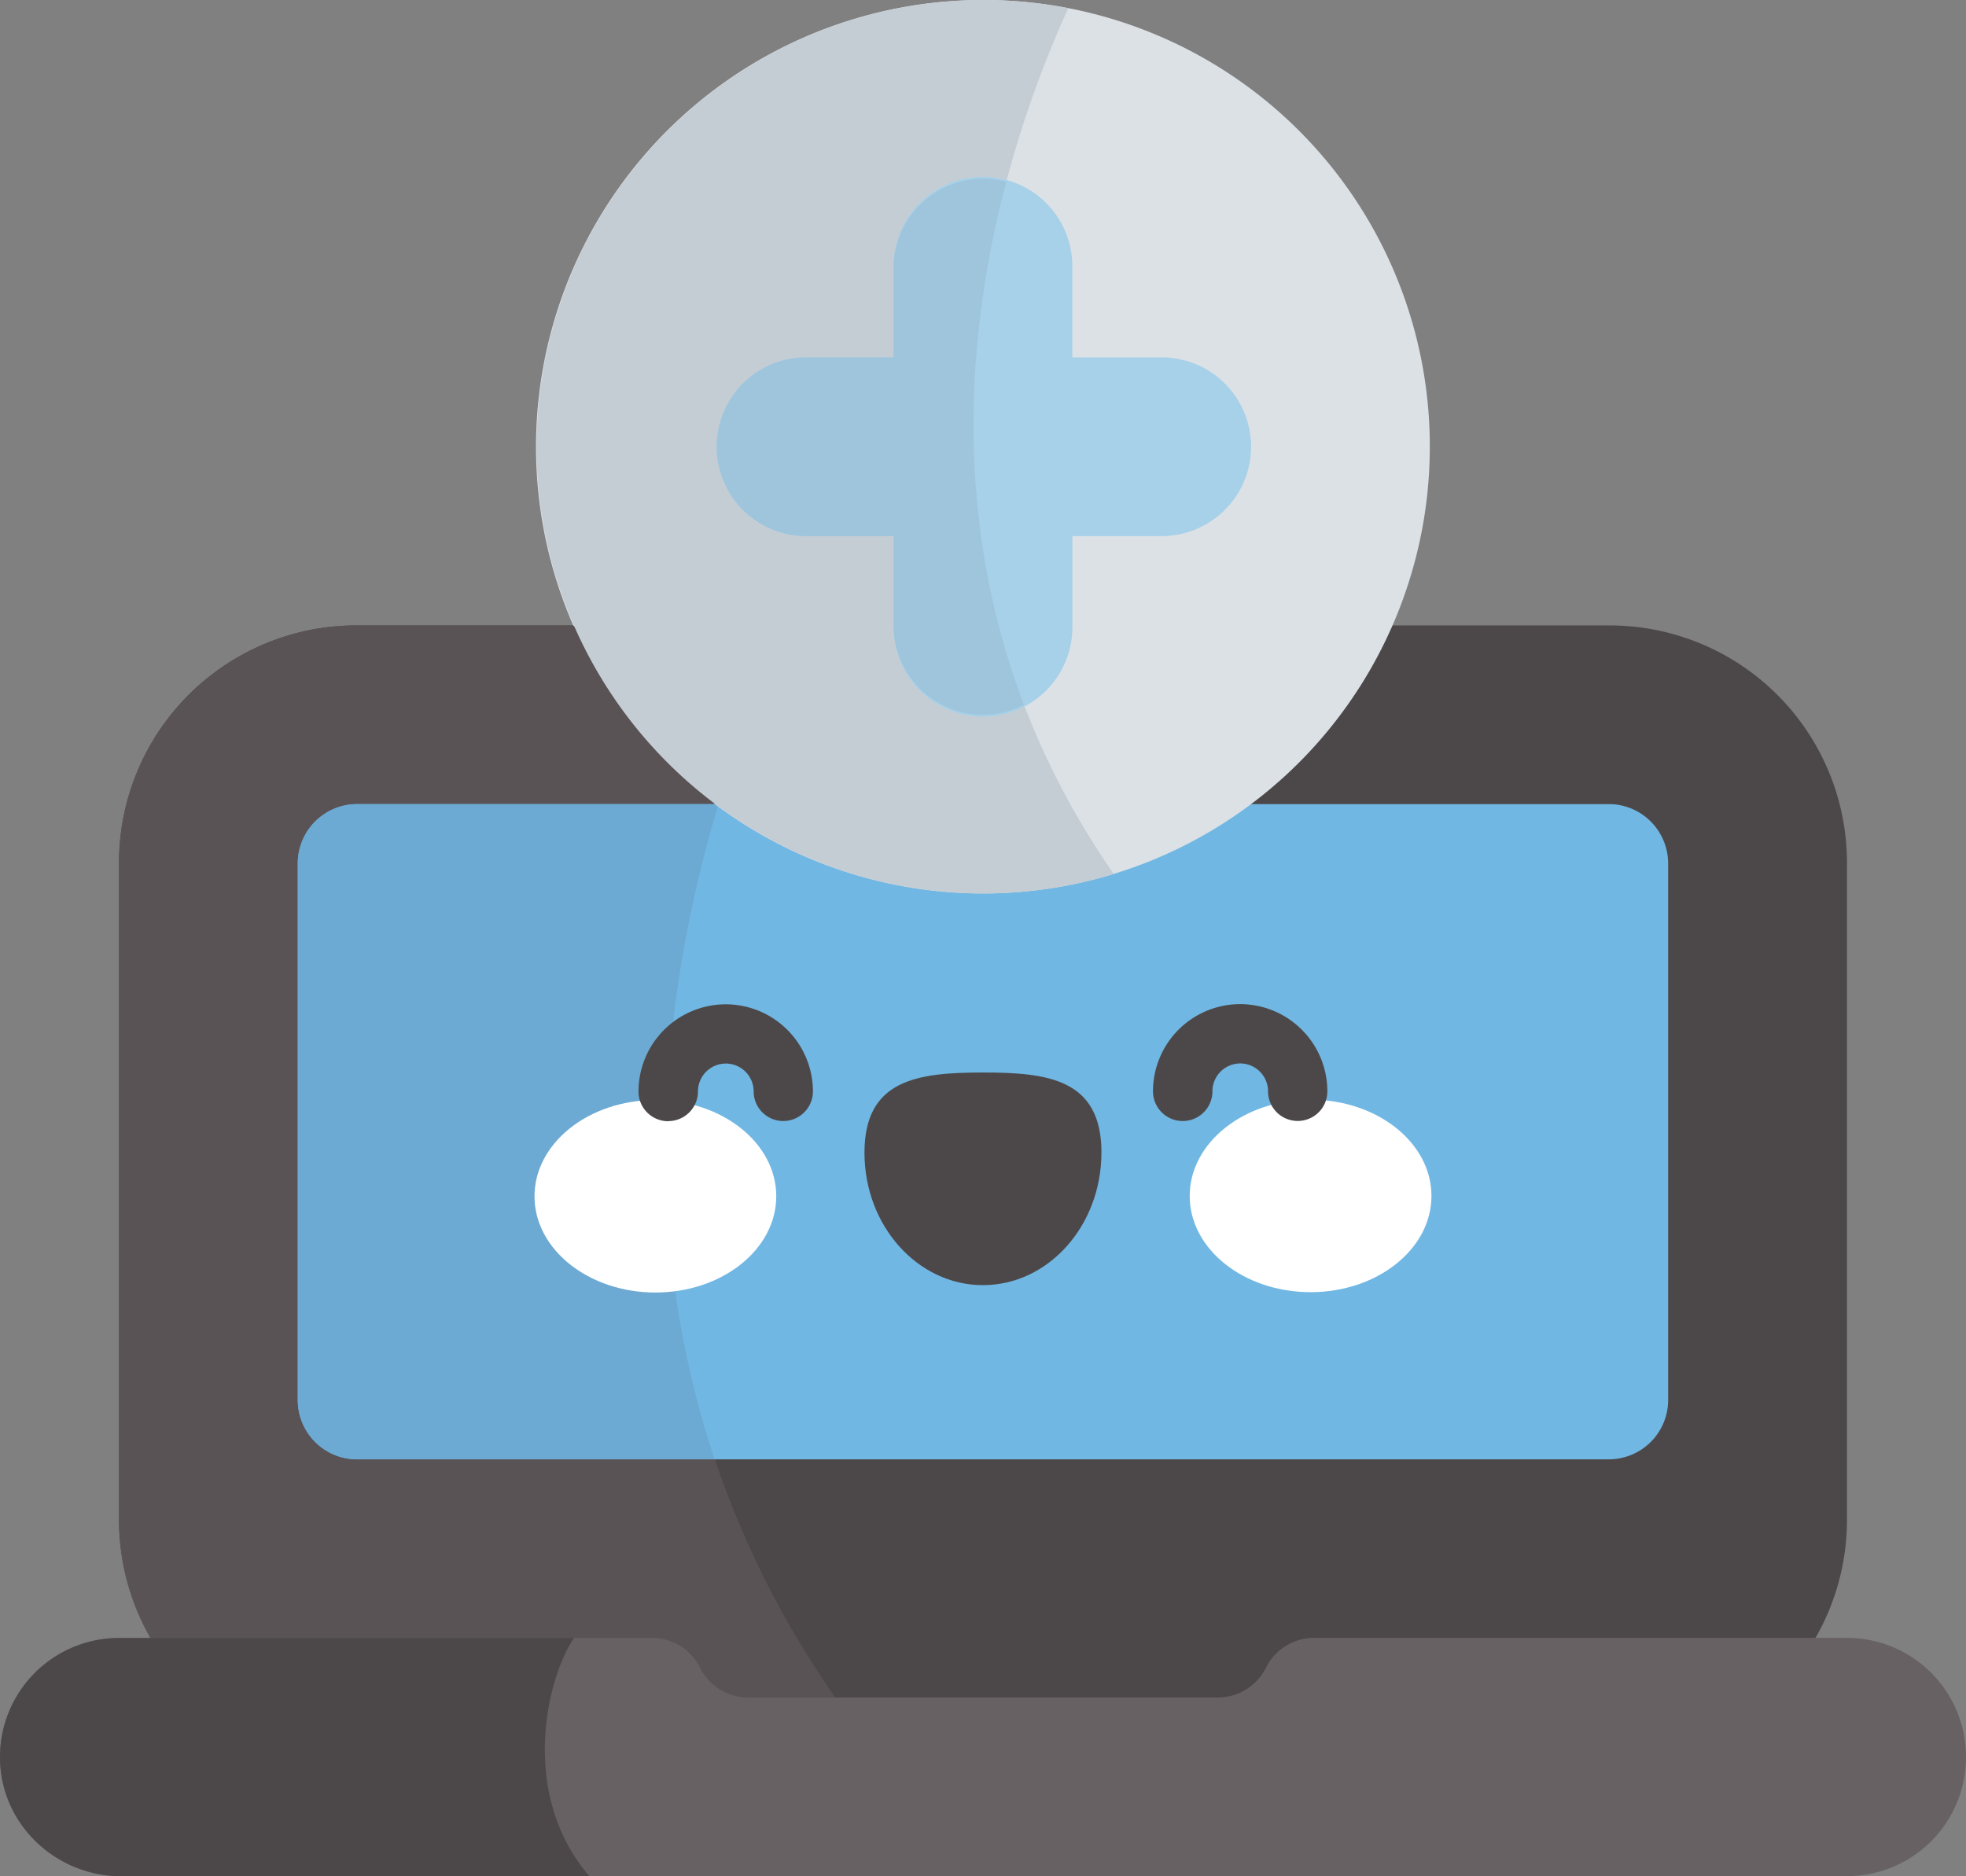
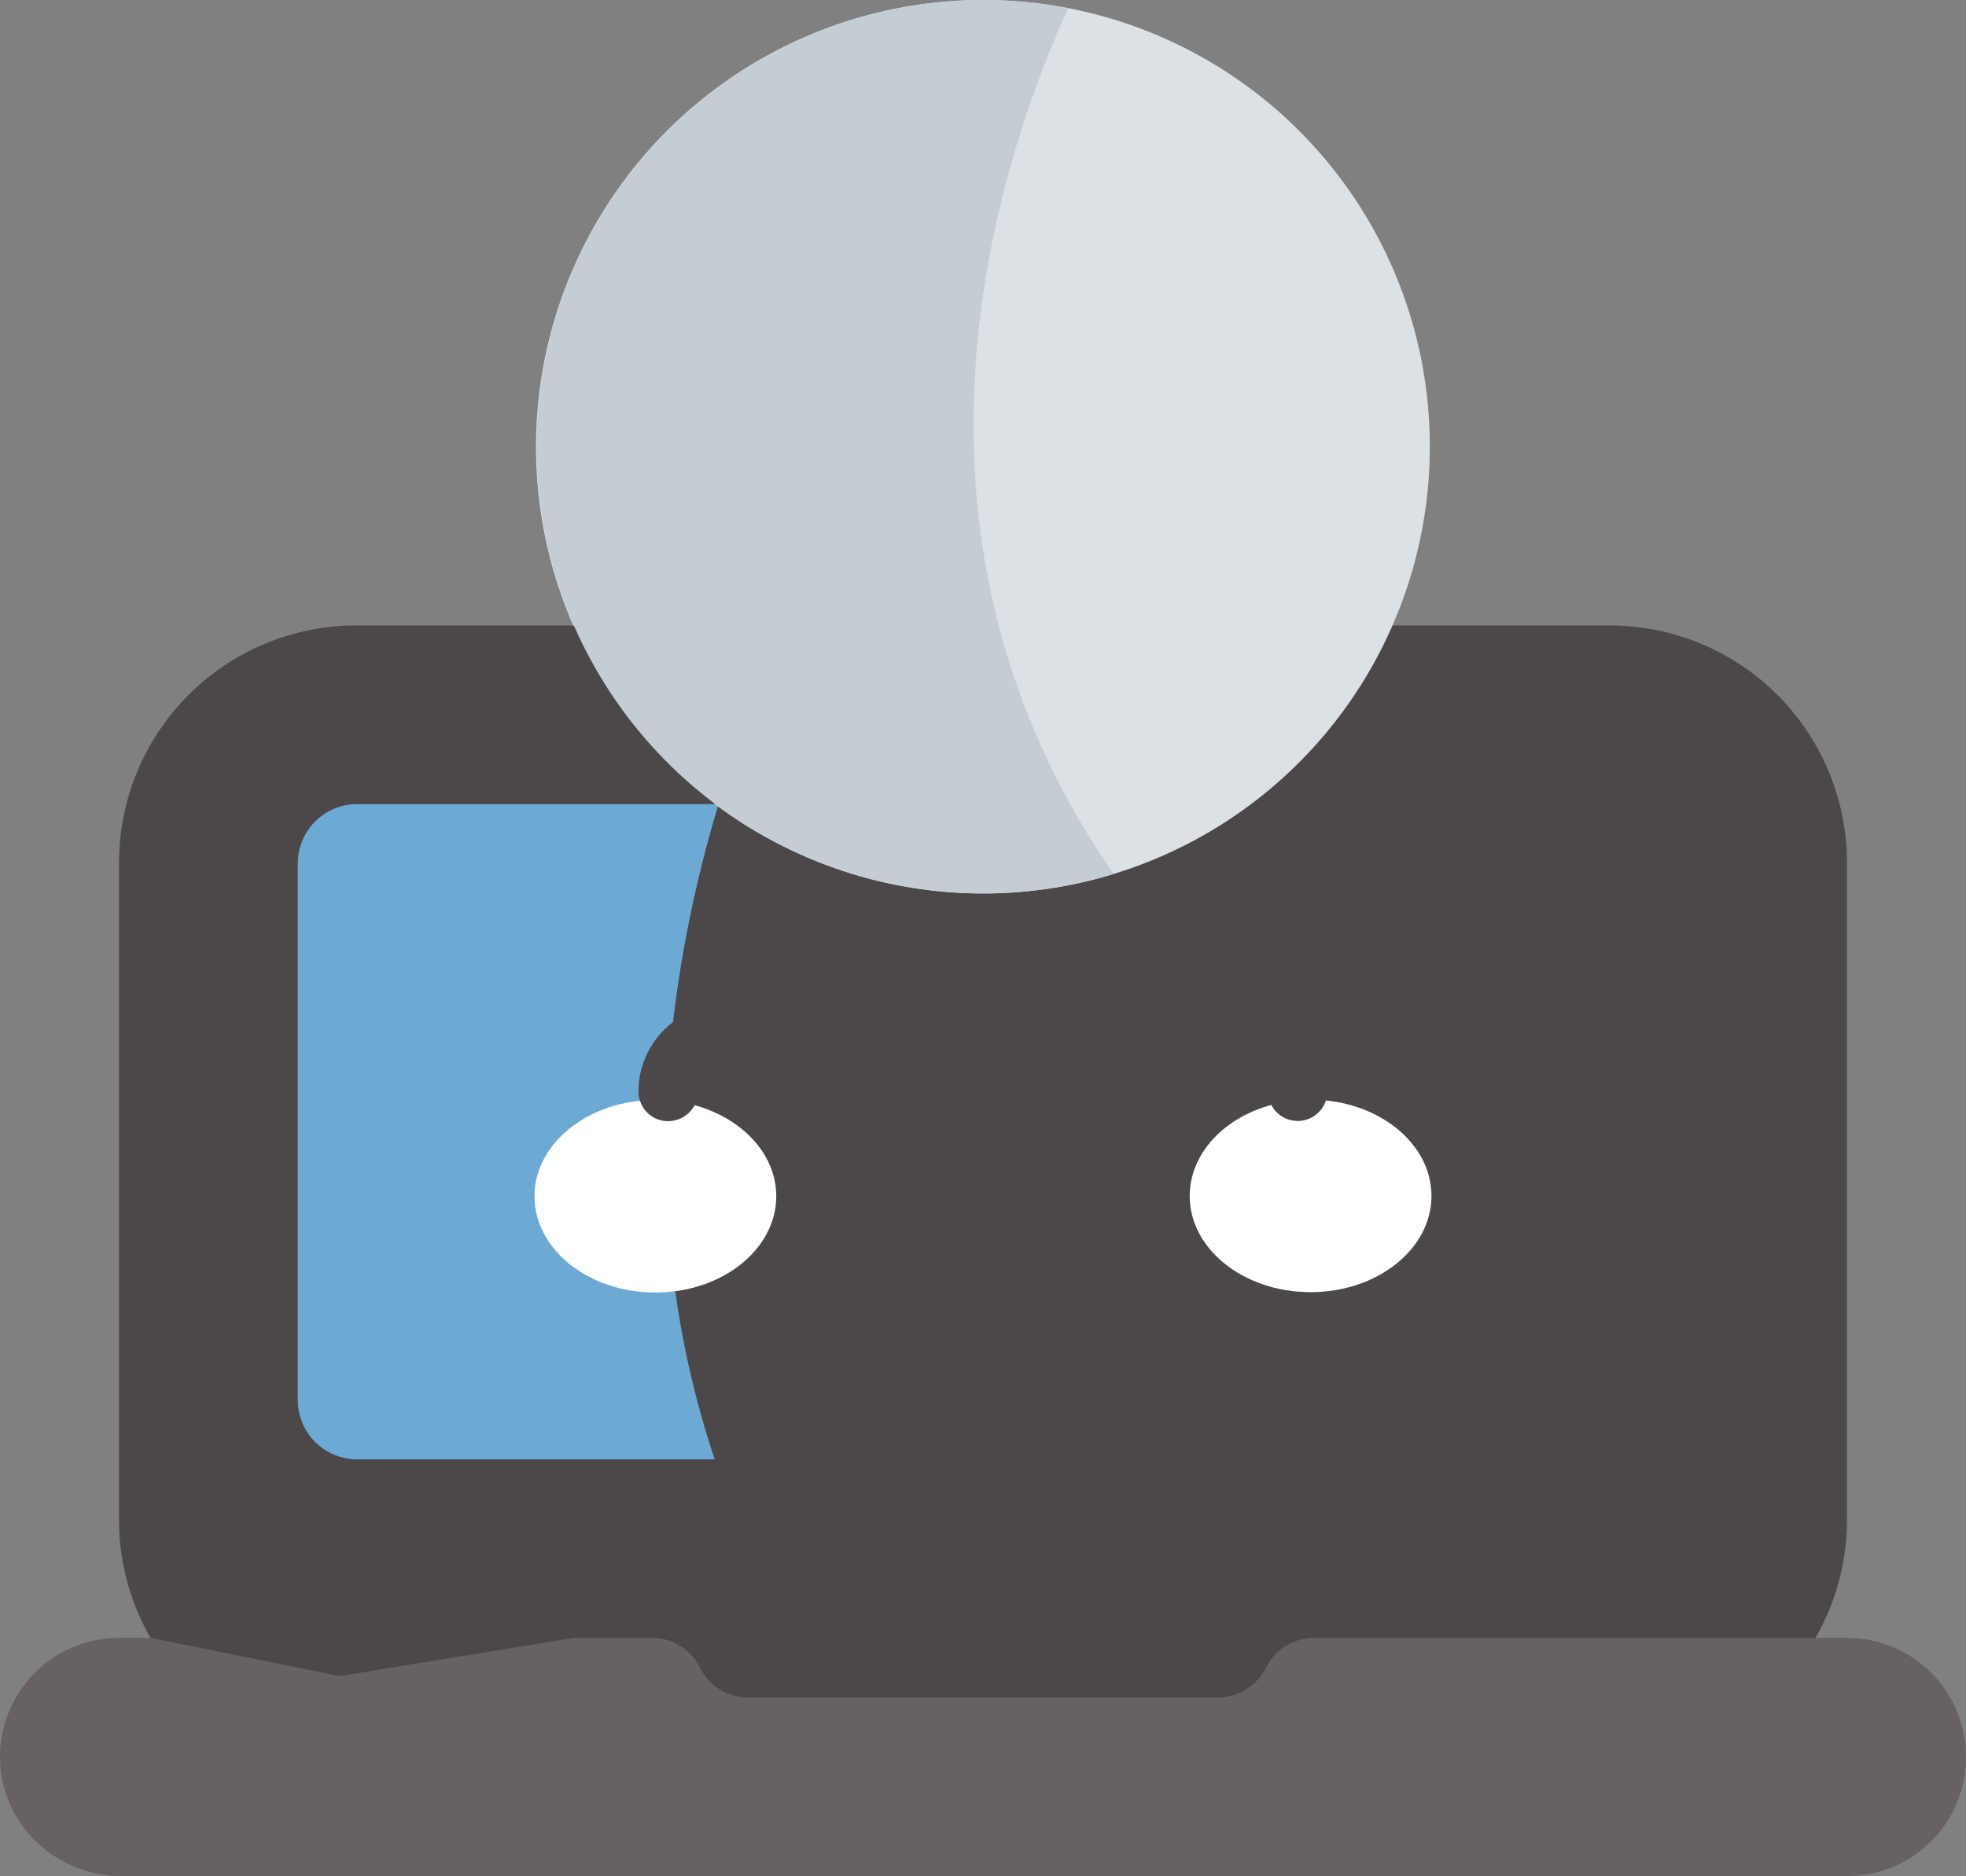
<svg xmlns="http://www.w3.org/2000/svg" viewBox="0 0 512 488.73">
  <rect x="0" y="0" width="512" height="488.73" fill="#808080" stroke="none" />
  <defs>
    <style>.cls-1{fill:#4c4849;}.cls-2{fill:#5a5356;}.cls-3{fill:#71b7e3;}.cls-4{fill:#6caad3;}.cls-5{fill:#dce1e6;}.cls-6{fill:#c5cdd4;}.cls-7{fill:#a7d1e9;}.cls-8{fill:#9ec5db;}.cls-9{fill:#fff;}.cls-10{fill:#676163;}</style>
  </defs>
  <g id="Livello_2" data-name="Livello 2">
    <g id="Livello_1-2" data-name="Livello 1">
      <path class="cls-1" d="M481,224.73V395.88a61.82,61.82,0,0,1-61.82,61.82H92.85A61.82,61.82,0,0,1,31,395.88V224.73a61.82,61.82,0,0,1,61.82-61.82h326.3A61.82,61.82,0,0,1,481,224.73Z" />
-       <path class="cls-2" d="M229.21,457.69H92.85A61.81,61.81,0,0,1,31,395.88V224.73a61.82,61.82,0,0,1,61.82-61.82H205.08C189.28,195.51,130.66,336.2,229.21,457.69Z" />
-       <path class="cls-3" d="M434.43,224.91V364.67A15.46,15.46,0,0,1,419,380.12H93a15.45,15.45,0,0,1-15.45-15.45V224.91A15.46,15.46,0,0,1,93,209.45H419A15.47,15.47,0,0,1,434.43,224.91Z" />
      <path class="cls-4" d="M186.17,380.12H93a15.45,15.45,0,0,1-15.45-15.45V224.91A15.46,15.46,0,0,1,93,209.45h94.13c-12.82,42.56-22.8,105.6-1,170.67Z" />
      <path class="cls-5" d="M372.36,116.36a116.36,116.36,0,0,1-186.21,93.07l-13-28.16-23.86-18.35A116.4,116.4,0,0,1,256,0,116.25,116.25,0,0,1,372.36,116.36Z" />
      <path class="cls-6" d="M290.05,227.66A116.36,116.36,0,1,1,278.21,2.12C259.12,44.09,228.61,139.09,290.05,227.66Z" />
-       <path class="cls-7" d="M325.81,116.36a23.28,23.28,0,0,1-23.27,23.28H279.27v23.27a23.28,23.28,0,1,1-46.55,0V139.64H209.45a23.28,23.28,0,0,1,0-46.55h23.26V69.82a23.28,23.28,0,1,1,46.55,0V93.09h23.27A23.26,23.26,0,0,1,325.81,116.36Z" />
-       <path class="cls-8" d="M266.69,183.58a23.26,23.26,0,0,1-27.16-4.21,23.28,23.28,0,0,1-6.81-16.47V139.64H209.45a23.28,23.28,0,0,1,0-46.55h23.26V69.82a23.3,23.3,0,0,1,29.35-22.47c-9.86,37.34-14.41,86.26,4.62,136.23Z" />
      <path class="cls-9" d="M202.16,311.58c0,13.85-14.08,25.08-31.46,25.09s-31.49-11.21-31.5-25.05,14.09-25.08,31.47-25.09,31.49,11.21,31.49,25.05Z" />
      <path class="cls-9" d="M309.83,311.53c0,13.84,14.11,25.06,31.5,25.05s31.47-11.24,31.46-25.08-14.1-25.06-31.49-25.06-31.47,11.24-31.47,25.09Z" />
      <path class="cls-1" d="M286.85,300.21c0-19.07-13.83-20.86-30.87-20.85s-30.85,1.81-30.85,20.88S239,334.76,256,334.75s30.85-15.47,30.84-34.54Z" />
      <path class="cls-1" d="M174,292.05a7.73,7.73,0,0,1-7.72-7.73A22.73,22.73,0,0,1,189,261.6h0a22.72,22.72,0,0,1,22.71,22.7A7.73,7.73,0,0,1,204,292h0a7.72,7.72,0,0,1-7.73-7.72,7.26,7.26,0,0,0-7.25-7.25h0a7.26,7.26,0,0,0-7.25,7.26,7.73,7.73,0,0,1-7.72,7.73Z" />
      <path class="cls-1" d="M308,292a7.73,7.73,0,0,1-7.73-7.73,22.72,22.72,0,0,1,22.7-22.72h0a22.73,22.73,0,0,1,22.71,22.7,7.71,7.71,0,0,1-7.72,7.73h0a7.72,7.72,0,0,1-7.73-7.72A7.26,7.26,0,0,0,323,277h0a7.26,7.26,0,0,0-7.25,7.26A7.73,7.73,0,0,1,308,292Z" />
      <path class="cls-10" d="M512,457.69a31,31,0,0,1-31,31H31.65c-17,0-31.28-13.37-31.64-30.36a31,31,0,0,1,31-31.7h8.2l49.27,9.95,61-9.95h20.27a14,14,0,0,1,12.55,7.76,14,14,0,0,0,12.56,7.76H317.14a14,14,0,0,0,12.56-7.76,14,14,0,0,1,12.55-7.76H481a31,31,0,0,1,31,31Z" />
-       <path class="cls-1" d="M153.53,488.73H31.65c-17,0-31.28-13.37-31.64-30.35a31,31,0,0,1,31-31.71H149.48C142.34,437.14,135.15,467.48,153.53,488.73Z" />
    </g>
  </g>
</svg>